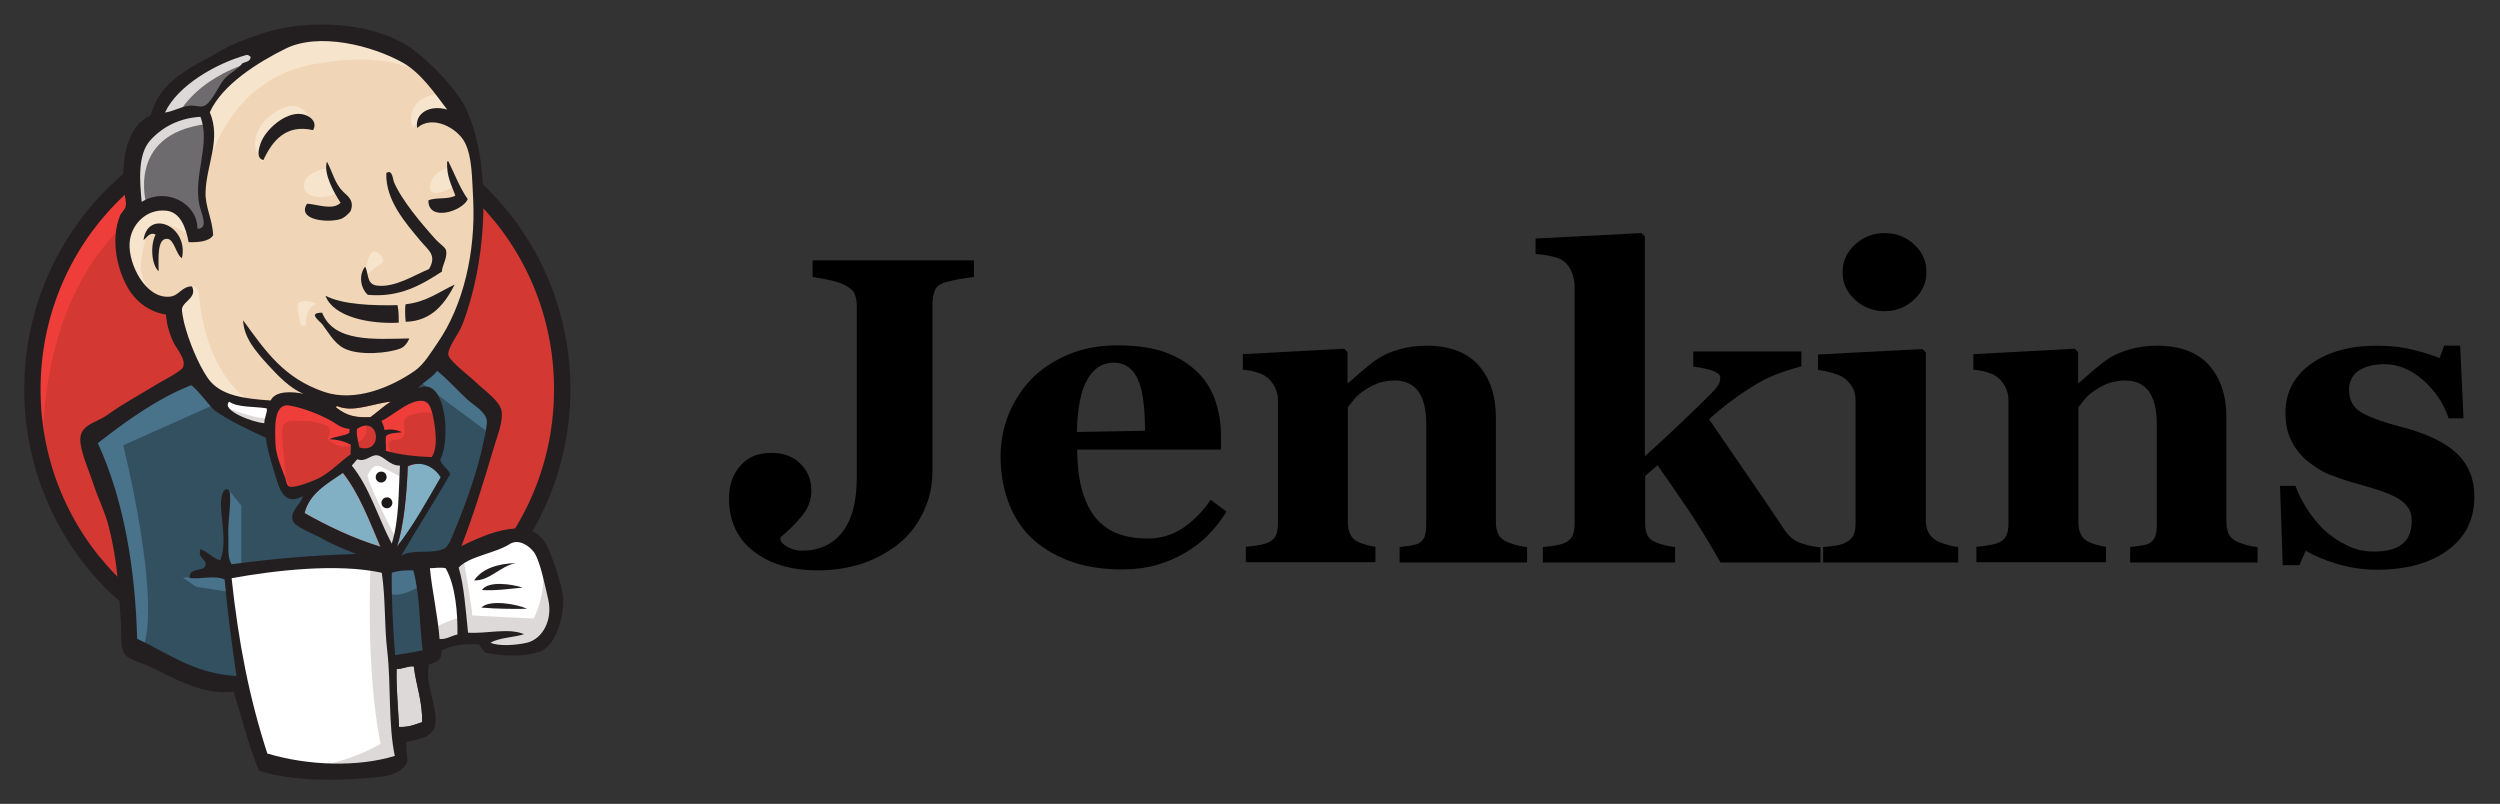
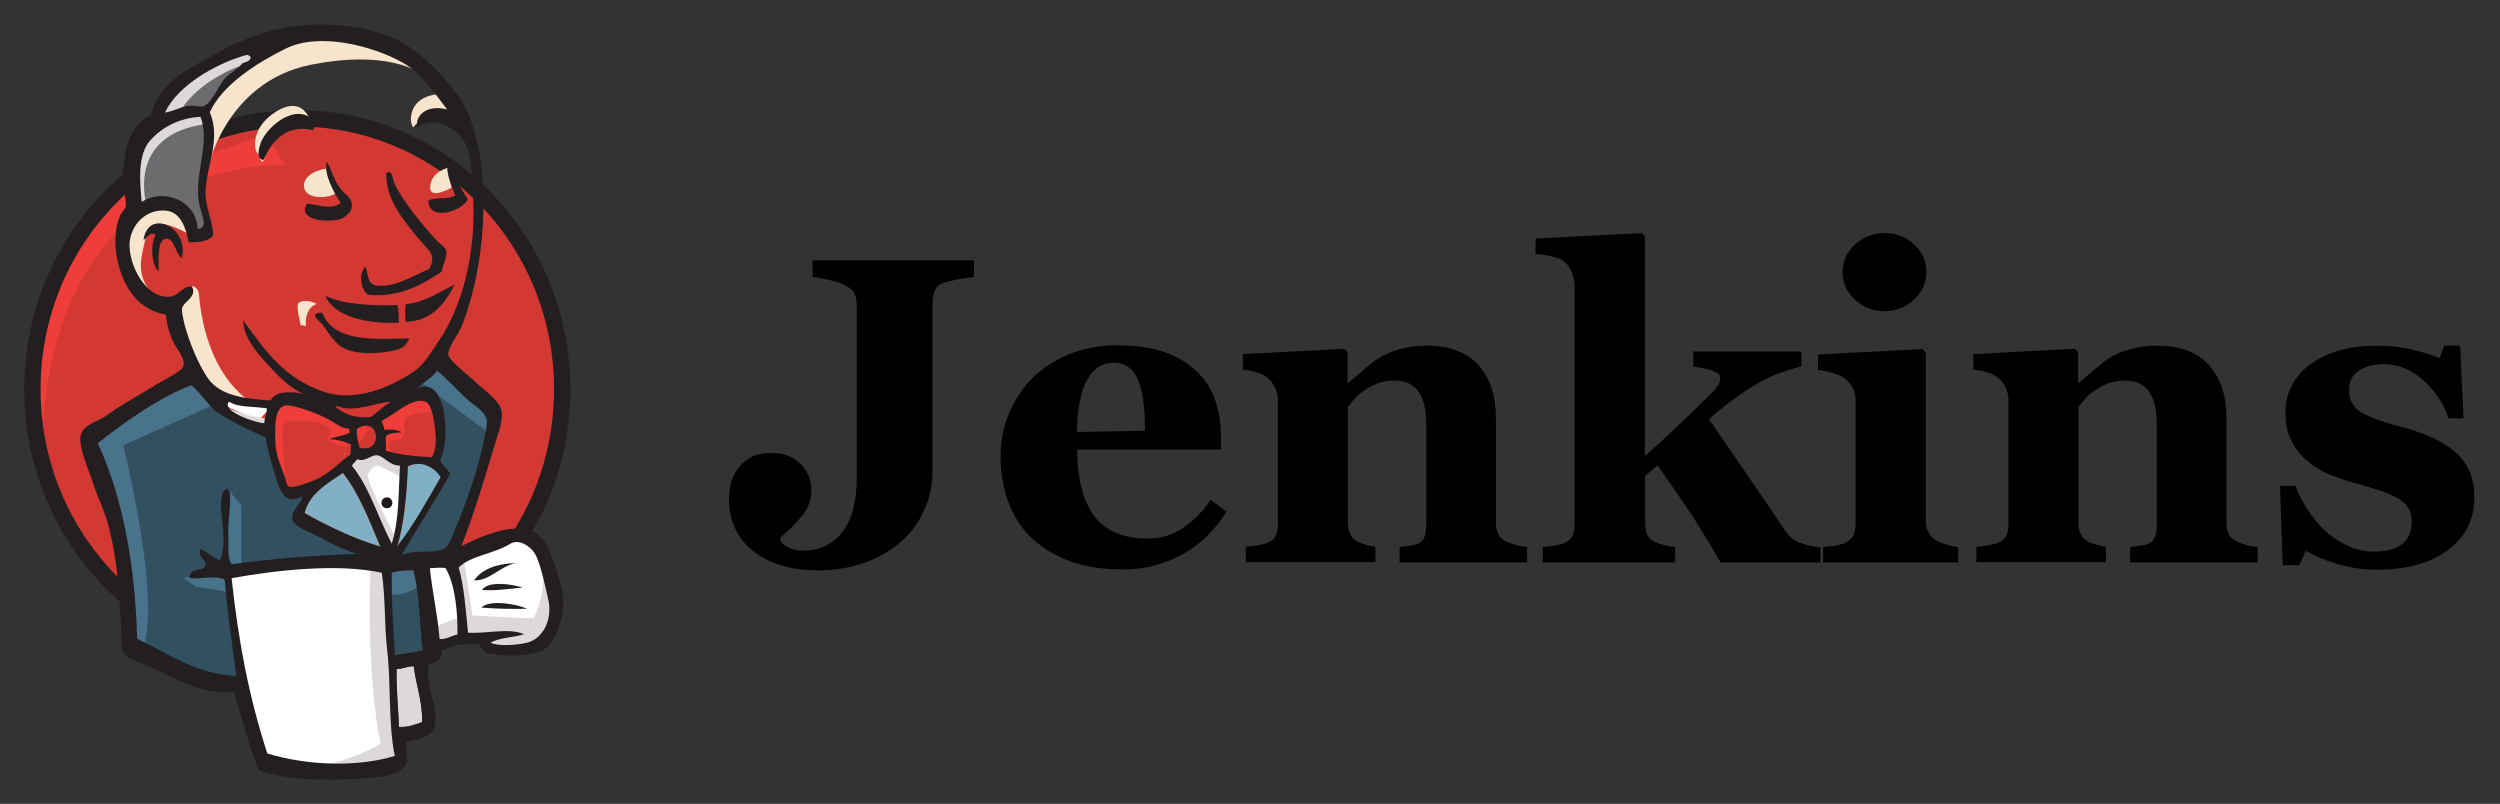
<svg xmlns="http://www.w3.org/2000/svg" xmlns:ns1="http://www.inkscape.org/namespaces/inkscape" xmlns:ns2="http://sodipodi.sourceforge.net/DTD/sodipodi-0.dtd" version="1.1" id="svg2" ns1:version="0.48.0 r9654" ns2:docname="logo+title.svg" x="0px" y="0px" viewBox="0 0 1032.2 331.9" style="enable-background:new 0 0 1032.2 331.9;" xml:space="preserve">
  <rect x="0" y="0" width="1032.2" height="331.9" fill="#333333" stroke="none" />
  <style type="text/css">
	.st0{fill:#D33833;}
	.st1{fill:#EF3D3A;}
	.st2{fill:#231F20;}
	.st3{fill:#F0D6B7;}
	.st4{fill:#335061;}
	.st5{fill:#6D6B6D;}
	.st6{fill:#DCD9D8;}
	.st7{fill:#F7E4CD;}
	.st8{fill:#49728B;}
	.st9{fill:#FFFFFF;}
	.st10{fill:none;stroke:#D33833;stroke-width:2;}
	.st11{fill:#81B0C4;}
	.st12{fill:#1D1919;}
	.st13{enable-background:new    ;}
</style>
  <ns2:namedview bordercolor="#666666" borderopacity="1" fit-margin-bottom="10" fit-margin-left="10" fit-margin-right="10" fit-margin-top="10" gridtolerance="10" guidetolerance="10" id="namedview4" ns1:current-layer="g10" ns1:cx="604.50836" ns1:cy="182.53093" ns1:pageopacity="0" ns1:pageshadow="2" ns1:window-height="824" ns1:window-maximized="0" ns1:window-width="1881" ns1:window-x="2091" ns1:window-y="541" ns1:zoom="1" objecttolerance="10" pagecolor="#ffffff" showgrid="false">
	</ns2:namedview>
  <g id="g10" transform="matrix(1.25,0,0,-1.25,10,321.855)" ns1:groupmode="layer" ns1:label="ink_ext_XXXXXX">
    <g id="g3393">
      <path id="path22" ns1:connector-curvature="0" class="st0" d="M177.7,129.3c0-49.4-39.2-89.5-87.5-89.5    c-48.3,0-87.5,40.1-87.5,89.5c0,49.4,39.2,89.5,87.5,89.5C138.5,218.8,177.7,178.7,177.7,129.3" />
      <path id="path24" ns1:connector-curvature="0" class="st1" d="M6.3,107.1c0,0-6.3,93.3,79.7,96l-6,10l-46.7-15.7L20,182.1    L8.3,159.8l-6.7-26l2-17.3" />
      <path id="path26" ns1:connector-curvature="0" class="st2" d="M30.3,190.3c-15.4-15.7-24.9-37.4-24.9-61.4l0,0    c0-24,9.5-45.7,24.9-61.4l0,0c15.4-15.7,36.5-25.4,59.9-25.4l0,0c23.4,0,44.6,9.7,59.9,25.4l0,0c15.4,15.7,24.9,37.4,24.9,61.4    l0,0c0,24-9.5,45.7-24.9,61.4l0,0c-15.4,15.7-36.5,25.4-59.9,25.4l0,0C66.8,215.7,45.6,206,30.3,190.3L30.3,190.3z M26.4,63.7    C10.1,80.4,0,103.5,0,128.9l0,0c0,25.4,10.1,48.5,26.4,65.2l0,0c16.3,16.7,38.9,27,63.8,27l0,0c24.9,0,47.5-10.3,63.8-27l0,0    c16.3-16.7,26.4-39.7,26.4-65.2l0,0c0-25.4-10.1-48.5-26.4-65.2l0,0c-16.3-16.7-38.9-27-63.8-27l0,0    C65.3,36.7,42.7,47.1,26.4,63.7L26.4,63.7" />
-       <path id="path28" ns1:connector-curvature="0" class="st3" d="M127.1,128.8l-13.3-2l-18-2L84,124.4l-11.3,0.3l-8.7,2.7    l-7.7,8.3l-6,17l-1.3,3.7l-8,2.7l-4.7,7.7l-3.3,11l3.7,9.7l8.7,3l7-3.3l3.3-7.3l4,0.7l1.3,1.7l-1.3,7.7l-0.3,9.7l2,13.3l-0.1,7.6    l6.1,9.7l10.7,7.7l18.7,8l20.7-3l18-13l8.3-13.3l5.3-9.7l1.3-24l-4-20.7l-7.3-18.3l-7-9.7" />
      <path id="path30" ns1:connector-curvature="0" class="st4" d="M115.7,71.1l-47.7-2v-8l4-28l-2-2.3L36.7,42.1l-2.3,4L31,83.8    l-7.7,22.7l-1.7,5.3l26.7,18.3l8.3,3.3l7.3-9l6.3-5.7l7.3-2.3l3.3-1l4-17.3l3-3.7l7.7,2.7l-5.3-10.3l29-13.7L115.7,71.1" />
      <path id="path32" ns1:connector-curvature="0" class="st5" d="M36.7,187.4l8.7,3l7-3.3l3.3-7.3l4,0.7l1,4l-2,7.7l2,18.3    l-1.7,10l6,7l13,10.3l-3.7,5l-18.3-9l-7.7-6l-4.3-9.3l-6.7-9l-2-10.7L36.7,187.4" />
      <path id="path34" ns1:connector-curvature="0" class="st6" d="M50.4,218.8c0,0,5,12.3,25,18.3s1,4.3,1,4.3l-21.7-8.3    l-8.3-8.3l-3.7-6.7L50.4,218.8" />
      <path id="path36" ns1:connector-curvature="0" class="st6" d="M40.4,189.8c0,0-7,23.3,19.7,26.7l-1,4l-18.3-4.3l-5.3-17.3    l1.3-11.3L40.4,189.8" />
      <path id="path38" ns1:connector-curvature="0" class="st7" d="M51,158.8l4.4,4.2c0,0,2-0.2,2.3-2.6    c0.3-2.3,1.3-23.3,15.7-34.7c1.3-1-10.7,1.7-10.7,1.7L52,144.1" />
-       <path id="path40" ns1:connector-curvature="0" class="st7" d="M112.4,165.1c0,0,0.8,10.1,3.5,9.3c2.7-0.8,2.7-3.5,2.7-3.5    S112,166.7,112.4,165.1" />
      <path id="path42" ns1:connector-curvature="0" class="st7" d="M140.1,202.1c0,0-5.5-1.2-6-6c-0.5-4.8,6-1,7-0.7" />
      <path id="path44" ns1:connector-curvature="0" class="st7" d="M99.7,201.8c0,0-7.3-1-7.3-5.7c0-4.7,8.3-4.3,10.7-2.3" />
      <path id="path46" ns1:connector-curvature="0" class="st7" d="M54.4,180.1c0,0-12.7,7.7-14,0.3c-1.3-7.3-4.3-12.7,2-20.3    l-4.3,1.3l-4,10.3l-1.3,10l7.7,8l8.7-0.7l5-4L54.4,180.1" />
      <path id="path48" ns1:connector-curvature="0" class="st7" d="M60.4,201.1c0,0,5.7,29.3,34.3,35c23.6,4.7,36-1,40.7-6.3    c0,0-21,25-41,17.3c-20-7.7-34.7-21.7-34.3-30.7C60.6,201.1,60.4,201.1,60.4,201.1" />
      <path id="path50" ns1:connector-curvature="0" class="st7" d="M137.7,226.4c0,0-9.7,0.3-10-8.3c0,0,0-1.3,0.7-2.7    c0,0,7.7,8.7,12.3,4" />
      <path id="path52" ns1:connector-curvature="0" class="st7" d="M95.4,214.5c0,0-1.7,13.3-13,5.6c-7.3-5-6.7-12-5.3-13.3    c1.3-1.3,1-4,2-2.2c1,1.8,0.7,7.8,4.3,9.5C87,215.8,93.1,217.6,95.4,214.5" />
      <path id="path54" ns1:connector-curvature="0" class="st8" d="M64,124.4l-31.3-14c0,0,13-51.7,6.3-67.7l-4.7,1.7L34,64.1    l-8.7,37.3l-3.7,10.3l32.7,22L64,124.4" />
      <path id="path56" ns1:connector-curvature="0" class="st8" d="M67.3,95.9l4.4-5.4v-20h-5.3c0,0-0.7,14-0.7,15.7    c0,1.7,0.7,7.7,0.7,7.7" />
      <path id="path58" ns1:connector-curvature="0" class="st8" d="M67.4,67.4l-15-0.7l4.3-3l10.7-1.7" />
      <path id="path60" ns1:connector-curvature="0" class="st4" d="M118.7,70.8l12.3,0.3l3-30.7l-12.7-1.7L118.7,70.8" />
      <path id="path62" ns1:connector-curvature="0" class="st4" d="M122.1,70.8l18.7,1c0,0,7.7,19.3,7.7,20.3s6.7,28,6.7,28    l-15,15.7l-3,2.7l-8-8v-31L122.1,70.8" />
      <path id="path64" ns1:connector-curvature="0" class="st8" d="M130.4,73.1l-11.7-2.3l1.7-9.3c4.3-2,11.7,3.3,11.7,3.3" />
      <path id="path66" ns1:connector-curvature="0" class="st8" d="M130.7,131.4l23.3-17.3l0.7,8L137,138.4L130.7,131.4" />
      <path id="path68" ns1:connector-curvature="0" class="st9" d="M79,5.1l-6.9,28l-3.4,20.7L68,69.1l31.2,1.7l19.4,0l-1.8-35    l3-27l-0.3-5l-25.3-2L79,5.1" />
      <path id="path70" ns1:connector-curvature="0" class="st6" d="M114.4,71.1c0,0-1.7-34.7,3.3-59.3c0,0-10-6.3-24.7-8l28,1    l3.3,2l-4,54.7l-1,11.7" />
      <path id="path72" ns1:connector-curvature="0" class="st9" d="M134.6,43.1l13,3.7l24.7,1.3l3.7,11.3l-6.7,19.7l-7.7,1    L151,76.8l-10.2-5l-5.4,1l-4.2-1.7" />
      <path id="path74" ns1:connector-curvature="0" class="st6" d="M134.4,49.8c0,0,8.7,4,10,3.7l-3.7,18.3l4.3,1.7    c0,0,3-17.3,3-19.3c0,0,18.7-1,20.3-1c0,0,4,7.7,3,15.7l3.7-10.7l0.3-6l-5.3-8l-6-1.3l-10,0.3l-3.3,4.3L139,45.8l-3.7-1.3" />
      <path id="path76" ns1:connector-curvature="0" class="st9" d="M121.3,73.4L114,92.1l-7.7,11c0,0,1.7,4.7,4,4.7s7.7,0,7.7,0    l7.3-2.7l-0.7-12.3L121.3,73.4" />
      <path id="path78" ns1:connector-curvature="0" class="st6" d="M122.7,79.8c0,0-9.3,18-9.3,20.7c0,0,1.7,4,4,3    s7.3-3.7,7.3-3.7v6.3l-11.3,2.3l-7.7-1l13-30.7l2.7-0.3" />
-       <path id="path80" ns1:connector-curvature="0" class="st9" d="M82,123.8l-9.2,1l-8.7,2.7v-3l4.2-4.7l13.3-6" />
+       <path id="path80" ns1:connector-curvature="0" class="st9" d="M82,123.8l-9.2,1l-8.7,2.7v-3l13.3-6" />
      <path id="path82" ns1:connector-curvature="0" class="st6" d="M67.1,122.8c0,0,10.3-4.3,13.7-3.3l0.3-4l-9.3,2l-5.7,4    L67.1,122.8" />
      <path id="path84" ns1:connector-curvature="0" class="st0" d="M134.6,106.6c-5.7,0.2-10.8,0.8-15.2,2.1    c0.3,1.8-0.3,3.6,0.2,5c1.2,0.9,3.3,0.9,5.2,1.1c-1.6,0.8-3.9,1.1-5.8,0.7c0,1.3-0.6,2.1-1,3.1c3.2,1.1,10.7,8.6,14.9,6.1    c2-1.2,2.9-7.9,3-11.1C136.1,110.8,135.7,108.1,134.6,106.6" />
      <path id="path86" ns1:connector-curvature="0" class="st10" d="M134.6,106.6c-5.7,0.2-10.8,0.8-15.2,2.1    c0.3,1.8-0.3,3.6,0.2,5c1.2,0.9,3.3,0.9,5.2,1.1c-1.6,0.8-3.9,1.1-5.8,0.7c0,1.3-0.6,2.1-1,3.1c3.2,1.1,10.7,8.6,14.9,6.1    c2-1.2,2.9-7.9,3-11.1C136.1,110.8,135.7,108.1,134.6,106.6z" />
-       <path id="path88" ns1:connector-curvature="0" class="st0" d="M107.5,115.9c0-0.4,0-0.9-0.1-1.3c-1.8-1.2-4.6-1.1-6.6-2.1    c2.9-0.1,5.1-0.8,7.1-1.8c0-1.1-0.1-2.2-0.1-3.2c-3.2-2.2-6.2-5.5-10-7.6c-1.8-1-8.1-3.5-10-3.1c-1.1,0.3-1.2,1.6-1.6,2.9    c-0.9,2.7-3.1,7-3.2,11.1c-0.2,5.2-0.8,13.8,4.8,12.8c4.5-0.9,9.7-2.9,13.2-4.8C103.1,117.6,104.3,116.1,107.5,115.9" />
      <path id="path90" ns1:connector-curvature="0" class="st10" d="M107.5,115.9c0-0.4,0-0.9-0.1-1.3c-1.8-1.2-4.6-1.1-6.6-2.1    c2.9-0.1,5.1-0.8,7.1-1.8c0-1.1-0.1-2.2-0.1-3.2c-3.2-2.2-6.2-5.5-10-7.6c-1.8-1-8.1-3.5-10-3.1c-1.1,0.3-1.2,1.6-1.6,2.9    c-0.9,2.7-3.1,7-3.2,11.1c-0.2,5.2-0.8,13.8,4.8,12.8c4.5-0.9,9.7-2.9,13.2-4.8C103.1,117.6,104.3,116.1,107.5,115.9z" />
      <path id="path92" ns1:connector-curvature="0" class="st0" d="M110.8,109.7c-0.5,2.8-1.1,3.6-0.8,6.1    C117.4,120.8,118.8,107.2,110.8,109.7" />
      <path id="path94" ns1:connector-curvature="0" class="st10" d="M110.8,109.7c-0.5,2.8-1.1,3.6-0.8,6.1    C117.4,120.8,118.8,107.2,110.8,109.7z" />
      <path id="path96" ns1:connector-curvature="0" class="st1" d="M121.6,107.4c0,0-2.3,3.3-0.7,4.3s3.3,0,4.3,1.7s0,2.7,0.3,4.7    s2,2.3,3.7,2.7s6.3,1,7-0.7l-2,6l-4,1.3l-12.7-7.3l-0.7-3.7v-7.3" />
      <path id="path98" ns1:connector-curvature="0" class="st1" d="M86.6,96.4c-0.4,5.2-0.8,10.4-1.3,15.6    c-0.7,7.8,1.9,6.4,8.6,6.4c1,0,6.3-1.2,6.7-2c1.8-3.7-3-2.9,2.1-5.7c4.3-2.4,12,1.4,10.2,6.7c-1,1.2-5.1,0.4-6.6,1.1    c-2.6,1.3-5.2,2.7-7.8,4.1c-3.3,1.7-11,4.2-14.5,1.8c-9-6.1,0.6-21.3,3.8-27.6" />
      <path id="path100" ns1:connector-curvature="0" class="st2" d="M95.4,214.5c-9.1,2.1-13.6-3.8-16.4-9.9    c-2.5,0.6-1.5,3.9-0.9,5.6c1.6,4.5,8.2,10.4,13.5,9.6C94,219.5,97.1,217.4,95.4,214.5" />
      <path id="path102" ns1:connector-curvature="0" class="st2" d="M139.7,204.2c0.1,0,0.3,0,0.4,0c2.1-4.3,3.8-8.8,6.4-12.5    c-1.7-4-13.1-7.6-13-0.4c2.5,1.1,6.7,0.2,8.9,1.6C141.2,196.3,139.4,199.3,139.7,204.2" />
      <path id="path104" ns1:connector-curvature="0" class="st2" d="M100,204.1c1.9-3.6,2.6-7.3,5.4-10c1.2-1.2,3.7-2.7,2.5-6.1    c-0.3-0.8-2.3-2.6-3.5-2.9c-4.3-1.3-14.4-0.3-11,5.1c3.6-0.2,8.4-2.3,11.1,0.3C102.4,193.7,98.7,200.2,100,204.1" />
      <path id="path106" ns1:connector-curvature="0" class="st2" d="M138,167.8c-6.5-4.2-13.8-8.7-24.5-7.7    c-2.3,2-3.2,6.4-0.9,9.3c1.2-2,0.4-5.6,3.6-6.2c6.1-1,13.1,3.7,17.5,5.4c2.7,4.6-0.2,6.2-2.7,9.2c-5,6-11.7,13.5-11.4,22.5    c2,1.5,2.2-2.2,2.5-2.9c2.6-6.1,9.2-13.9,13.9-19.1c1.2-1.3,3.1-2.5,3.3-3.4C140,172.4,137.8,169.4,138,167.8" />
      <path id="path108" ns1:connector-curvature="0" class="st2" d="M52.1,172.2c-2,1.2-2.5,6.3-4.9,6.4    c-3.4,0.2-2.8-6.7-2.8-10.7c-2.4,2.1-2.8,8.7-1,12.1c-2,1-2.9-1.1-4-1.8C40.8,188.5,54.4,183,52.1,172.2" />
      <path id="path110" ns1:connector-curvature="0" class="st2" d="M142.2,163.5c-3-5.8-7.3-12.1-16.2-12.3    c-0.2,1.9-0.3,4.7,0,5.8C132.8,157.7,137,161.1,142.2,163.5" />
      <path id="path112" ns1:connector-curvature="0" class="st2" d="M99.5,159.8c5.7-3,16.1-3.3,23.8-3.1c0.4-1.7,0.4-3.8,0.4-5.8    C113.9,150.4,102.1,152.8,99.5,159.8" />
      <path id="path114" ns1:connector-curvature="0" class="st2" d="M98.4,154.2c3.9-9.9,17.4-8.7,28.8-8.5    c-0.5-1.3-1.6-2.8-2.9-3.3c-3.6-1.5-13.7-2.6-18.8,0.1c-3.2,1.7-5.3,5.6-7,7.8C97.7,151.4,93.4,154.2,98.4,154.2" />
      <path id="path116" ns1:connector-curvature="0" class="st11" d="M137.6,99.8c-4.6-7.9-9-16-14.5-23c2.3,6.7,3.3,18,3.6,26.6    C131.5,105.7,135.6,103,137.6,99.8" />
      <path id="path118" ns1:connector-curvature="0" class="st2" d="M162.4,71.5c-5.2-1-8.8-6-13.8-5.7    C151.3,69.6,156.1,71.3,162.4,71.5" />
      <path id="path120" ns1:connector-curvature="0" class="st2" d="M164.6,63.4c-4.2-0.4-9.1-1.1-13.4-0.8    C153.2,65.7,161,64.6,164.6,63.4" />
      <path id="path122" ns1:connector-curvature="0" class="st2" d="M166.1,56.4c-4.7-0.1-10.6,0-15.1,0.4    C153.7,59.6,163,57.9,166.1,56.4" />
      <path id="path124" ns1:connector-curvature="0" class="st6" d="M128.7,37.4c0.7-5.9,3-11.9,2.7-18.4    c-2.6-0.9-4.1-1.7-7.6-1.6c-0.2,5.5-1,14-0.8,19.2C124.7,36.4,127.3,37.7,128.7,37.4" />
-       <path id="path126" ns1:connector-curvature="0" class="st3" d="M121,124.8c-2.4-1.5-4.4-3.5-6.7-5.1    c-5.1-0.2-7.8,0.3-11.5,3.3c0.1,0.2,0.4,0.1,0.4,0.4C108.7,121,115.6,124.4,121,124.8" />
      <path id="path128" ns1:connector-curvature="0" class="st11" d="M92.6,88c1.5,6.4,7.3,9.8,12.6,13.3    c5.5-6.9,8.8-15.8,12.4-24.4C109,79.5,100.2,83.7,92.6,88" />
      <path id="path130" ns1:connector-curvature="0" class="st2" d="M123,36.5c-0.2-5.3,0.5-13.7,0.8-19.2c3.5,0,5,0.8,7.6,1.6    c0.3,6.5-2.1,12.5-2.7,18.4C127.3,37.7,124.7,36.4,123,36.5z M68.5,66.5c2.3-21.2,5.7-39.1,11.8-57.9c13.6-4.1,30-4.5,42.1-0.8    c-2.2,10.6-1.2,23.5-2.5,34.8c-1,8.5-0.5,17.1-1.8,25.7C103.4,71.5,82.8,69.1,68.5,66.5z M121.4,68.3c-0.1-9.1,0.4-18.1,1.1-27.2    c3.5,0.5,5.9,0.9,9.1,1.6c-1.1,8.8-0.9,18.7-3.1,26.4C126.1,69.1,123.9,69.1,121.4,68.3z M139.2,69.8c-1.7,0.4-3.6,0-5.2,0    c0.7-7.4,2.6-15.6,3.2-23.4c2.5-0.1,3.8,1.1,5.9,1.5C143.2,54.7,142.5,64.1,139.2,69.8L139.2,69.8z M166.1,45.2    c5.2,1.3,8.5,7.6,7,14.2c-1,4.4-2.7,12.7-4.6,15.5c-1.4,2.1-5.1,4.8-8.1,2.9c-4.8-3.1-13.4-4-16.9-7.8c1.8-5.9,2.3-14,3.1-21.5    c6.1-0.4,13.5,1.7,18.5-0.5c-3.5-1.1-8.1-1.1-11.1-2.8C156.5,44,162.3,44.3,166.1,45.2L166.1,45.2z M117.7,76.9    c-3.7,8.6-7,17.5-12.4,24.4C100,97.7,94.1,94.4,92.6,88C100.2,83.7,109,79.5,117.7,76.9z M126.7,103.5c-0.3-8.6-1.3-19.9-3.6-26.6    c5.5,7,9.9,15.1,14.5,23C135.6,103,131.5,105.7,126.7,103.5z M116.5,107.1c-2.1,0.2-3.8-2.4-6.5-1.3c-0.6-0.7-1.2-1.4-1.8-2.1    c5.9-7.2,8.7-17.3,13.2-25.8c2.5,8.1,2.2,17,2.7,25.8C120.7,103.6,118.8,106.9,116.5,107.1z M109.9,115.8    c-0.2-2.5,0.3-3.3,0.8-6.1C118.8,107.2,117.4,120.8,109.9,115.8z M101,118.7c-3.5,1.9-8.7,4-13.2,4.8c-5.6,1.1-5-7.6-4.8-12.8    c0.2-4.1,2.3-8.4,3.2-11.1c0.4-1.3,0.5-2.6,1.6-2.9c1.9-0.4,8.2,2.1,10,3.1c3.8,2.1,6.8,5.4,10,7.6c0,1.1,0.1,2.2,0.1,3.2    c-1.9,1-4.2,1.7-7.1,1.8c1.9,1,4.8,1,6.6,2.1c0,0.4,0,0.9,0.1,1.3C104.3,116.1,103.1,117.6,101,118.7z M67.7,124.8    c-2.9-2.9,8.1-6.9,11.6-7.1c0,1.9,1.1,3.6,0.8,4.9C76,123.3,70.6,122.8,67.7,124.8z M103.3,123.4c0-0.3-0.4-0.2-0.4-0.4    c3.7-2.9,6.5-3.5,11.5-3.3c2.3,1.7,4.3,3.6,6.7,5.1C115.6,124.4,108.7,121,103.3,123.4z M135.9,113.5c-0.2,3.3-1,9.9-3,11.1    c-4.2,2.5-11.7-5-14.9-6.1c0.3-1,0.9-1.8,1-3.1c1.9,0.5,4.2,0.1,5.8-0.7c-1.9-0.2-4-0.2-5.2-1.1c-0.5-1.3,0.1-3.1-0.2-5    c4.5-1.3,9.6-1.9,15.2-2.1C135.7,108.1,136.1,110.8,135.9,113.5z M62.9,121.9c-0.9,0.6-7,8.6-7.9,8.3    c-11.1-4.4-21.5-11.9-30.7-19.1c8.8-19,12.4-42.2,13-64.6c10.1-4.7,19-11.6,32.8-12.3c-1.6,11.2-3,21.3-3.9,31.9    c-3.5,1.5-8.4-0.1-11.6,0.5c0,3.9,4.9,1.7,5.3,4.3c0.3,2-2.7,2.1-1.7,5.2c2.5-0.9,3.9-2.9,6.5-3.7c2.5,5.4,0,14.9,0.3,19.4    c0.1,0.8,0.4,4.7,2.3,4c1.7-0.6-0.1-10.2,0.1-14.5c0.2-3.9-0.5-7.7,1.1-10.2c13.3,1.8,26.8,3,41.1,3.4c-3.2,1.4-6.9,2.6-11,5    c-2.2,1.3-9.3,3.9-9.9,6c-1,3.4,2.7,5.2,3.3,8.1c-6.7-3.7-8,3.5-9.6,8.6c-1.4,4.6-2.3,8-2.6,10.7C74,115.6,67.9,118.4,62.9,121.9    L62.9,121.9z M130.1,129.2c9.2,4.5,10.9-16.8,7.3-23.6c0.6-2,2.5-2.8,3.3-4.7c-5.2-9.2-10.9-17.9-16.2-27    c3.9,2.4,9.5,0.4,14.1,2.3c1.7,0.7,2.9,4.5,4.2,7.6c3.5,8.5,7.2,19.2,8.8,27.3c0.4,1.8,1.4,5.9,1.2,7.5c-0.4,2.9-4.4,5.1-6.4,6.9    c-3.7,3.4-6.1,6.3-10,9.5C134.8,132.7,131.4,131.1,130.1,129.2L130.1,129.2z M41.7,211.2c-4.4-4.8-3.5-13.9-2.9-20.4    c8,5,18.5-0.4,18.4-8.9c3.8,0.1,1.4,4.7,0.7,7.7c-2.2,9.8,3.8,20.4,0.3,29.3C51.4,218.5,45.8,215.7,41.7,211.2L41.7,211.2z     M73.3,239.3c-10-2.8-22.7-10.1-26.8-19c3.2,0.5,5.4,2.1,8.5,2.3c1.2,0.1,2.7-0.5,4.1-0.2c2.7,0.7,5,6.7,7,9c2,2.2,4.4,3.1,6,5.2    c1.1,0.5,2.6,0.5,2.7,2.1C74.3,239.1,73.8,239.5,73.3,239.3z M125.2,236.7c-10.3,5.8-27.9,10.2-38.9,4.7c-8.9-4.4-20.9-11.8-25-21    c3.8-9-1.1-17.2-1.4-26.3c-0.2-4.8,2.3-9.1,2.5-14.3c-1.3-2.2-5.3-2.4-8.1-2.3c-0.9,4.7-2.6,9.9-7.4,10.4    c-6.8,0.7-11.8-4.9-12.1-10.8c-0.4-6.9,5.3-18.4,13.3-17.6c3.1,0.3,3.9,3.4,7.3,3.4c1.8-3.7-2.8-4.8-3.3-7.4    c-0.1-0.7,0.4-3.3,0.7-4.6c1.5-6,4.7-13.8,7.9-18.4c4.1-5.8,12.1-6.7,20.7-7.3c1.5,3.3,7.2,3,10.9,2.2c-4.4,1.7-8.5,6-11.9,9.7    c-3.9,4.3-7.9,8.9-8.1,14.6c7.4-10.2,13.5-19.2,26.9-23.7c10.2-3.4,22,1.6,29.8,7c3.2,2.3,5.2,5.9,7.5,9.2    c8.6,12.4,12.6,30.1,11.8,47.2c-0.4,7.1-0.3,14.1-2.7,18.9c-2.5,5-10.9,9.4-15.8,4.9c-0.9,4.8,4.1,7.8,9.9,6.1    C135.5,226.8,131.1,233.3,125.2,236.7L125.2,236.7z M144.4,77.1c8.1,4,23.2,10.8,28.3,0c1.9-4,4.1-10.7,5-14.9    c1.4-5.8-1.5-18-7.5-20c-5.3-1.7-11.4-1.6-17.8-0.3c-0.7,0.6-1.6,1.7-2.2,2.8c-4.5,0.2-8.8-0.2-12.4-2.1c0.3-3.4-1.9-3.9-4.1-4.6    c-1.6-6.3,3.2-14.4,2-20.1c-0.8-4.1-5.8-4.7-9.5-5.5c-0.1-2.3,0.2-4.1,0.4-6.1c-0.8-3.1-4.6-4.9-8.2-5.3c-11.8-1.4-29.6-2-40.9,2    c-3.2,7.7-5.6,17.2-8.3,26c-11-1.2-20,4.8-28.4,8.6c-2.9,1.3-6.9,2.1-8,4.4c-1.1,2.2-0.6,6.5-0.9,10.6c-0.7,10.4-1.2,20.4-4,31    c-1.2,4.8-3.4,9-4.9,13.6c-1.4,4.3-3.8,9.5-4.4,13.8c-0.9,6.3,5,6.6,8.8,9.4c5.9,4.2,10.5,6.5,16.8,10.4c1.9,1.1,7.5,4,8.2,5.3    c1.3,2.6-2.2,6.3-3.1,8.3c-1.5,3.2-2.2,6-2.5,9.2c-5.3,0.8-9.4,4-11.8,7.6c-4,5.9-6.8,16.8-3.3,25.2c0.3,0.7,1.6,1.9,1.8,2.9    c0.4,2-0.7,4.6-0.8,6.7c-0.4,10.8,1.8,20.1,9.1,23.4c3,11.8,13.5,15.7,23.5,21.5c3.7,2.2,7.8,3.6,12.1,5.1    c15.2,5.6,38.5,4.5,51.2-5c5.4-4,13.9-12.6,17-18.8c8.1-16.3,7.5-43.6,1.9-63.5c-0.8-2.7-1.9-6.6-3.4-9.8c-1.1-2.2-4.4-6.7-4-8.7    c0.4-2,7.6-7.5,9.1-9c2.8-2.7,8-6.2,8.5-9.6c0.5-3.6-1.6-8.5-2.6-12C151.7,98.1,148.4,87.4,144.4,77.1" />
      <path id="path132" ns1:connector-curvature="0" class="st7" d="M90.5,157.3c0.4,0.6,2.9,1.5,6.2-0.2c0,0-4-0.7-3.7-7.3    l-1.7,0.3C91.4,150.1,89.7,156.1,90.5,157.3" />
-       <path id="path134" ns1:connector-curvature="0" class="st12" d="M119.7,99.9c0-1-0.8-1.8-1.8-1.8c-1,0-1.8,0.8-1.8,1.8    c0,1,0.8,1.8,1.8,1.8C118.9,101.8,119.7,100.9,119.7,99.9" />
      <path id="path136" ns1:connector-curvature="0" class="st12" d="M121.6,91.4c0-1-0.8-1.8-1.8-1.8c-1,0-1.8,0.8-1.8,1.8    s0.8,1.8,1.8,1.8C120.7,93.3,121.6,92.4,121.6,91.4" />
    </g>
    <g class="st13">
      <path d="M313.7,166c-1.9-0.2-3.5-0.5-4.8-0.7c-1.3-0.2-2.8-0.6-4.4-1c-1.9-0.5-3.2-1.4-3.7-2.7c-0.5-1.3-0.8-2.8-0.8-4.5v-55    c0-5.1-1-9.7-3.1-13.9c-2-4.2-4.8-7.8-8.4-10.6c-3.6-2.8-7.6-4.9-12.1-6.4c-4.5-1.4-9.2-2.1-14.3-2.1c-8.8,0-15.8,2.1-21.2,6.3    c-5.4,4.2-8.1,10-8.1,17.4c0,4.4,1.2,8,3.7,10.8c2.5,2.9,5.8,4.3,10.2,4.3c4.1,0,7.3-1.2,9.7-3.6c2.4-2.4,3.6-5.3,3.6-8.9    c0-3-1-5.8-3.1-8.3c-2.1-2.6-4.5-4.9-7.1-7.1V79c0.4-0.9,1.3-1.7,2.8-2.4c1.4-0.7,2.8-1,4.3-1c5.6,0,10.1,2,13.3,6.1    c3.2,4,4.8,10.1,4.8,18.3v56.4c0,1.7-0.3,3.1-0.8,4.2c-0.5,1.1-1.8,2.1-3.7,3c-1.4,0.6-3.1,1.1-5.1,1.5c-2,0.4-3.7,0.7-5,0.9v5.5    h53.3V166z" />
      <path d="M397.1,88.5c-1.6-2.7-3.6-5.2-5.9-7.6c-2.3-2.4-5-4.4-7.9-6.1c-3.1-1.8-6.3-3.1-9.5-4c-3.2-0.9-6.9-1.4-11.1-1.4    c-6.9,0-12.9,1-18,3c-5,2-9.2,4.6-12.5,7.9c-3.3,3.3-5.7,7.3-7.3,11.8c-1.6,4.5-2.4,9.4-2.4,14.7c0,4.8,0.9,9.4,2.6,13.7    c1.8,4.4,4.3,8.3,7.5,11.7c3.2,3.3,7.2,6,12.1,8.1c4.9,2.1,10.3,3.1,16.3,3.1c6.6,0,12-0.8,16.2-2.4c4.2-1.6,7.7-3.8,10.5-6.6    c2.7-2.7,4.6-5.8,5.8-9.5c1.2-3.6,1.8-7.4,1.8-11.4V109h-47.5c0-9.6,1.9-16.9,5.6-21.9c3.7-5,9.6-7.5,17.6-7.5    c4.4,0,8.4,1.2,11.9,3.6c3.5,2.4,6.5,5.5,9,9.2L397.1,88.5z M370.2,115.2c0,2.8-0.1,5.7-0.4,8.6s-0.8,5.4-1.5,7.2    c-0.8,2.2-1.9,3.9-3.3,5c-1.4,1.1-3.1,1.7-5.2,1.7c-3.6,0-6.5-1.8-8.6-5.5c-2.2-3.7-3.3-9.4-3.5-17.4L370.2,115.2z" />
      <path d="M496.6,71.7h-42.3v5.1c0.9,0.1,2,0.2,3.2,0.4s2.2,0.4,2.9,0.7c1,0.5,1.7,1.3,2.1,2.2s0.6,2.4,0.6,4.4v32.9    c0,4.8-0.9,8.4-2.6,10.8c-1.8,2.4-4.4,3.6-7.8,3.6c-1.9,0-3.6-0.3-5.3-0.8c-1.6-0.6-3.2-1.4-4.8-2.5c-1.4-0.9-2.5-1.9-3.3-2.9    c-0.8-1-1.5-1.9-2.1-2.6V85.3c0-1.6,0.2-3,0.7-4.1c0.5-1.1,1.2-1.9,2.3-2.5c0.7-0.4,1.7-0.8,2.8-1.1c1.1-0.3,2.2-0.6,3.3-0.7v-5.1    h-42.8v5.1c1.2,0.1,2.4,0.2,3.6,0.4c1.2,0.2,2.2,0.4,3.1,0.7c1.5,0.5,2.5,1.3,3.1,2.4c0.6,1.1,0.8,2.5,0.8,4.2v40.9    c0,1.5-0.4,2.9-1.1,4.3c-0.8,1.4-1.7,2.6-3,3.4c-0.8,0.6-1.9,1-3.2,1.4c-1.3,0.4-2.7,0.6-4.3,0.8v5.1l33.5,1.8l1.1-1.1v-10.2h0.3    c1.3,1.2,2.9,2.6,4.8,4.2c1.9,1.6,3.6,3,5.2,4c1.7,1.1,4,2.1,6.8,2.9c2.8,0.8,5.8,1.2,9,1.2c7.6,0,13.4-2.2,17.2-6.5    c3.8-4.3,5.7-10.1,5.7-17.3V85.1c0-1.7,0.3-3.1,0.8-4.1c0.5-1,1.5-1.9,2.9-2.5c0.7-0.3,1.7-0.7,2.8-1c1.1-0.3,2.4-0.6,3.8-0.7    V71.7z" />
      <path d="M593.4,71.7h-33.1c-4.1,7.2-7.8,13.2-11.2,18.2c-3.4,5-6.6,9.6-9.6,13.9l-4.1-3.5V84.9c0-1.7,0.2-3.1,0.7-4.1    c0.5-1.1,1.4-1.9,2.8-2.4c0.8-0.4,1.8-0.7,3-1s2.2-0.5,3.4-0.6v-5.1h-43.7v5.1c1.2,0.1,2.4,0.2,3.5,0.4c1.2,0.2,2.2,0.4,3.1,0.7    c1.5,0.5,2.5,1.3,3.1,2.4c0.5,1.1,0.8,2.5,0.8,4.2v78.4c0,1.5-0.3,3.2-1,4.8c-0.7,1.7-1.7,2.9-3,3.8c-0.9,0.6-2.2,1-4,1.4    c-1.8,0.4-3.4,0.6-4.9,0.7v5.1l35,1.8l1.1-1.1v-72.6c3.5,3.1,7.4,6.7,11.7,10.8c4.3,4.1,7.8,7.5,10.4,10.1    c1.5,1.6,2.4,2.8,2.6,3.6c0.2,0.8,0.2,1.3,0.2,1.5c0,0.8-0.7,1.5-2.2,2.1c-1.5,0.6-3.7,1.1-6.7,1.5v5h35.7v-4.9    c-4.7-1.3-8.2-2.5-10.7-3.7c-2.5-1.1-5.1-2.7-8-4.6c-1.9-1.3-3.8-2.6-5.6-4c-1.8-1.4-3.9-3.1-6.2-5.2c4.6-6.7,8.8-12.8,12.7-18.5    c3.9-5.7,8-11.7,12.2-18c1.5-2.2,3.3-3.7,5.4-4.4c2.2-0.8,4.3-1.2,6.5-1.4V71.7z" />
      <path d="M638.6,71.7h-44.4v5.1c1.2,0.1,2.4,0.2,3.6,0.4c1.2,0.1,2.2,0.4,3,0.7c1.5,0.6,2.6,1.4,3.2,2.4c0.6,1.1,0.9,2.4,0.9,4.2    v40.9c0,1.6-0.4,3.1-1.1,4.3c-0.8,1.2-1.7,2.2-2.8,3c-0.8,0.6-2.1,1.1-3.8,1.6c-1.7,0.5-3.3,0.8-4.7,1v5.1l34.5,1.8l1.1-1.1V85.4    c0-1.6,0.4-3,1.1-4.2c0.7-1.1,1.7-2,3-2.6c0.9-0.4,2-0.8,3.1-1.1c1.1-0.3,2.3-0.6,3.5-0.7V71.7z M628.3,167.6    c0-3.6-1.4-6.6-4.1-9.1c-2.7-2.5-6-3.8-9.7-3.8c-3.8,0-7.1,1.3-9.8,3.8c-2.7,2.5-4.1,5.5-4.1,9.1c0,3.6,1.4,6.6,4.1,9.1    s6,3.8,9.8,3.8s7.1-1.3,9.8-3.8C627,174.2,628.3,171.2,628.3,167.6z" />
      <path d="M737.9,71.7h-42.3v5.1c0.9,0.1,2,0.2,3.2,0.4s2.2,0.4,2.9,0.7c1,0.5,1.7,1.3,2.1,2.2s0.6,2.4,0.6,4.4v32.9    c0,4.8-0.9,8.4-2.6,10.8c-1.8,2.4-4.4,3.6-7.8,3.6c-1.9,0-3.6-0.3-5.3-0.8c-1.6-0.6-3.2-1.4-4.8-2.5c-1.4-0.9-2.5-1.9-3.3-2.9    c-0.8-1-1.5-1.9-2.1-2.6V85.3c0-1.6,0.2-3,0.7-4.1c0.5-1.1,1.2-1.9,2.3-2.5c0.7-0.4,1.7-0.8,2.8-1.1c1.1-0.3,2.2-0.6,3.3-0.7v-5.1    h-42.8v5.1c1.2,0.1,2.4,0.2,3.6,0.4c1.2,0.2,2.2,0.4,3.1,0.7c1.5,0.5,2.5,1.3,3.1,2.4c0.6,1.1,0.8,2.5,0.8,4.2v40.9    c0,1.5-0.4,2.9-1.1,4.3c-0.8,1.4-1.7,2.6-3,3.4c-0.8,0.6-1.9,1-3.2,1.4c-1.3,0.4-2.7,0.6-4.3,0.8v5.1l33.5,1.8l1.1-1.1v-10.2h0.3    c1.3,1.2,2.9,2.6,4.8,4.2c1.9,1.6,3.6,3,5.2,4c1.7,1.1,4,2.1,6.8,2.9c2.8,0.8,5.8,1.2,9,1.2c7.6,0,13.4-2.2,17.2-6.5    c3.8-4.3,5.7-10.1,5.7-17.3V85.1c0-1.7,0.3-3.1,0.8-4.1c0.5-1,1.5-1.9,2.9-2.5c0.7-0.3,1.7-0.7,2.8-1c1.1-0.3,2.4-0.6,3.8-0.7    V71.7z" />
      <path d="M777,69.3c-4.5,0-9,0.7-13.3,2c-4.3,1.3-7.7,2.8-10.1,4.3l-2.1-4.8H746L745.1,97h5.1c0.7-2.1,1.9-4.5,3.5-7.1    c1.6-2.6,3.5-5,5.6-7.1c2.2-2.1,4.7-3.9,7.6-5.3c2.8-1.5,5.9-2.2,9.1-2.2c4.3,0,7.4,0.8,9.5,2.5c2.1,1.7,3.1,4.2,3.1,7.7    c0,1.9-0.5,3.4-1.4,4.6c-0.9,1.2-2.2,2.3-3.9,3.2c-1.8,0.9-3.8,1.7-6,2.4c-2.2,0.7-4.9,1.5-8.1,2.4c-3.2,0.9-5.9,1.9-8.2,2.8    c-2.3,1-4.6,2.5-7.1,4.5c-2.1,1.8-3.8,4-5.1,6.6c-1.3,2.6-1.9,5.6-1.9,9.2c0,6.6,2.8,12,8.3,16s12.8,6.1,21.8,6.1    c4.3,0,8.2-0.4,11.8-1.3c3.6-0.9,6.6-1.8,9-2.8l1.5,4.1h5.3l1.1-24h-4.9c-1.6,4.9-4.5,9.1-8.4,12.6c-4,3.5-8.3,5.3-12.9,5.3    c-3.6,0-6.4-0.8-8.5-2.2c-2.1-1.5-3.1-3.6-3.1-6.3c0-3.6,1.5-6.1,4.5-7.7c3-1.6,7.2-3.1,12.7-4.5c8.4-2.2,14.5-5.1,18.4-8.8    c3.9-3.7,5.8-8.5,5.8-14.2c0-7.7-3-13.6-9-17.9C794.5,71.4,786.7,69.3,777,69.3z" />
    </g>
  </g>
</svg>